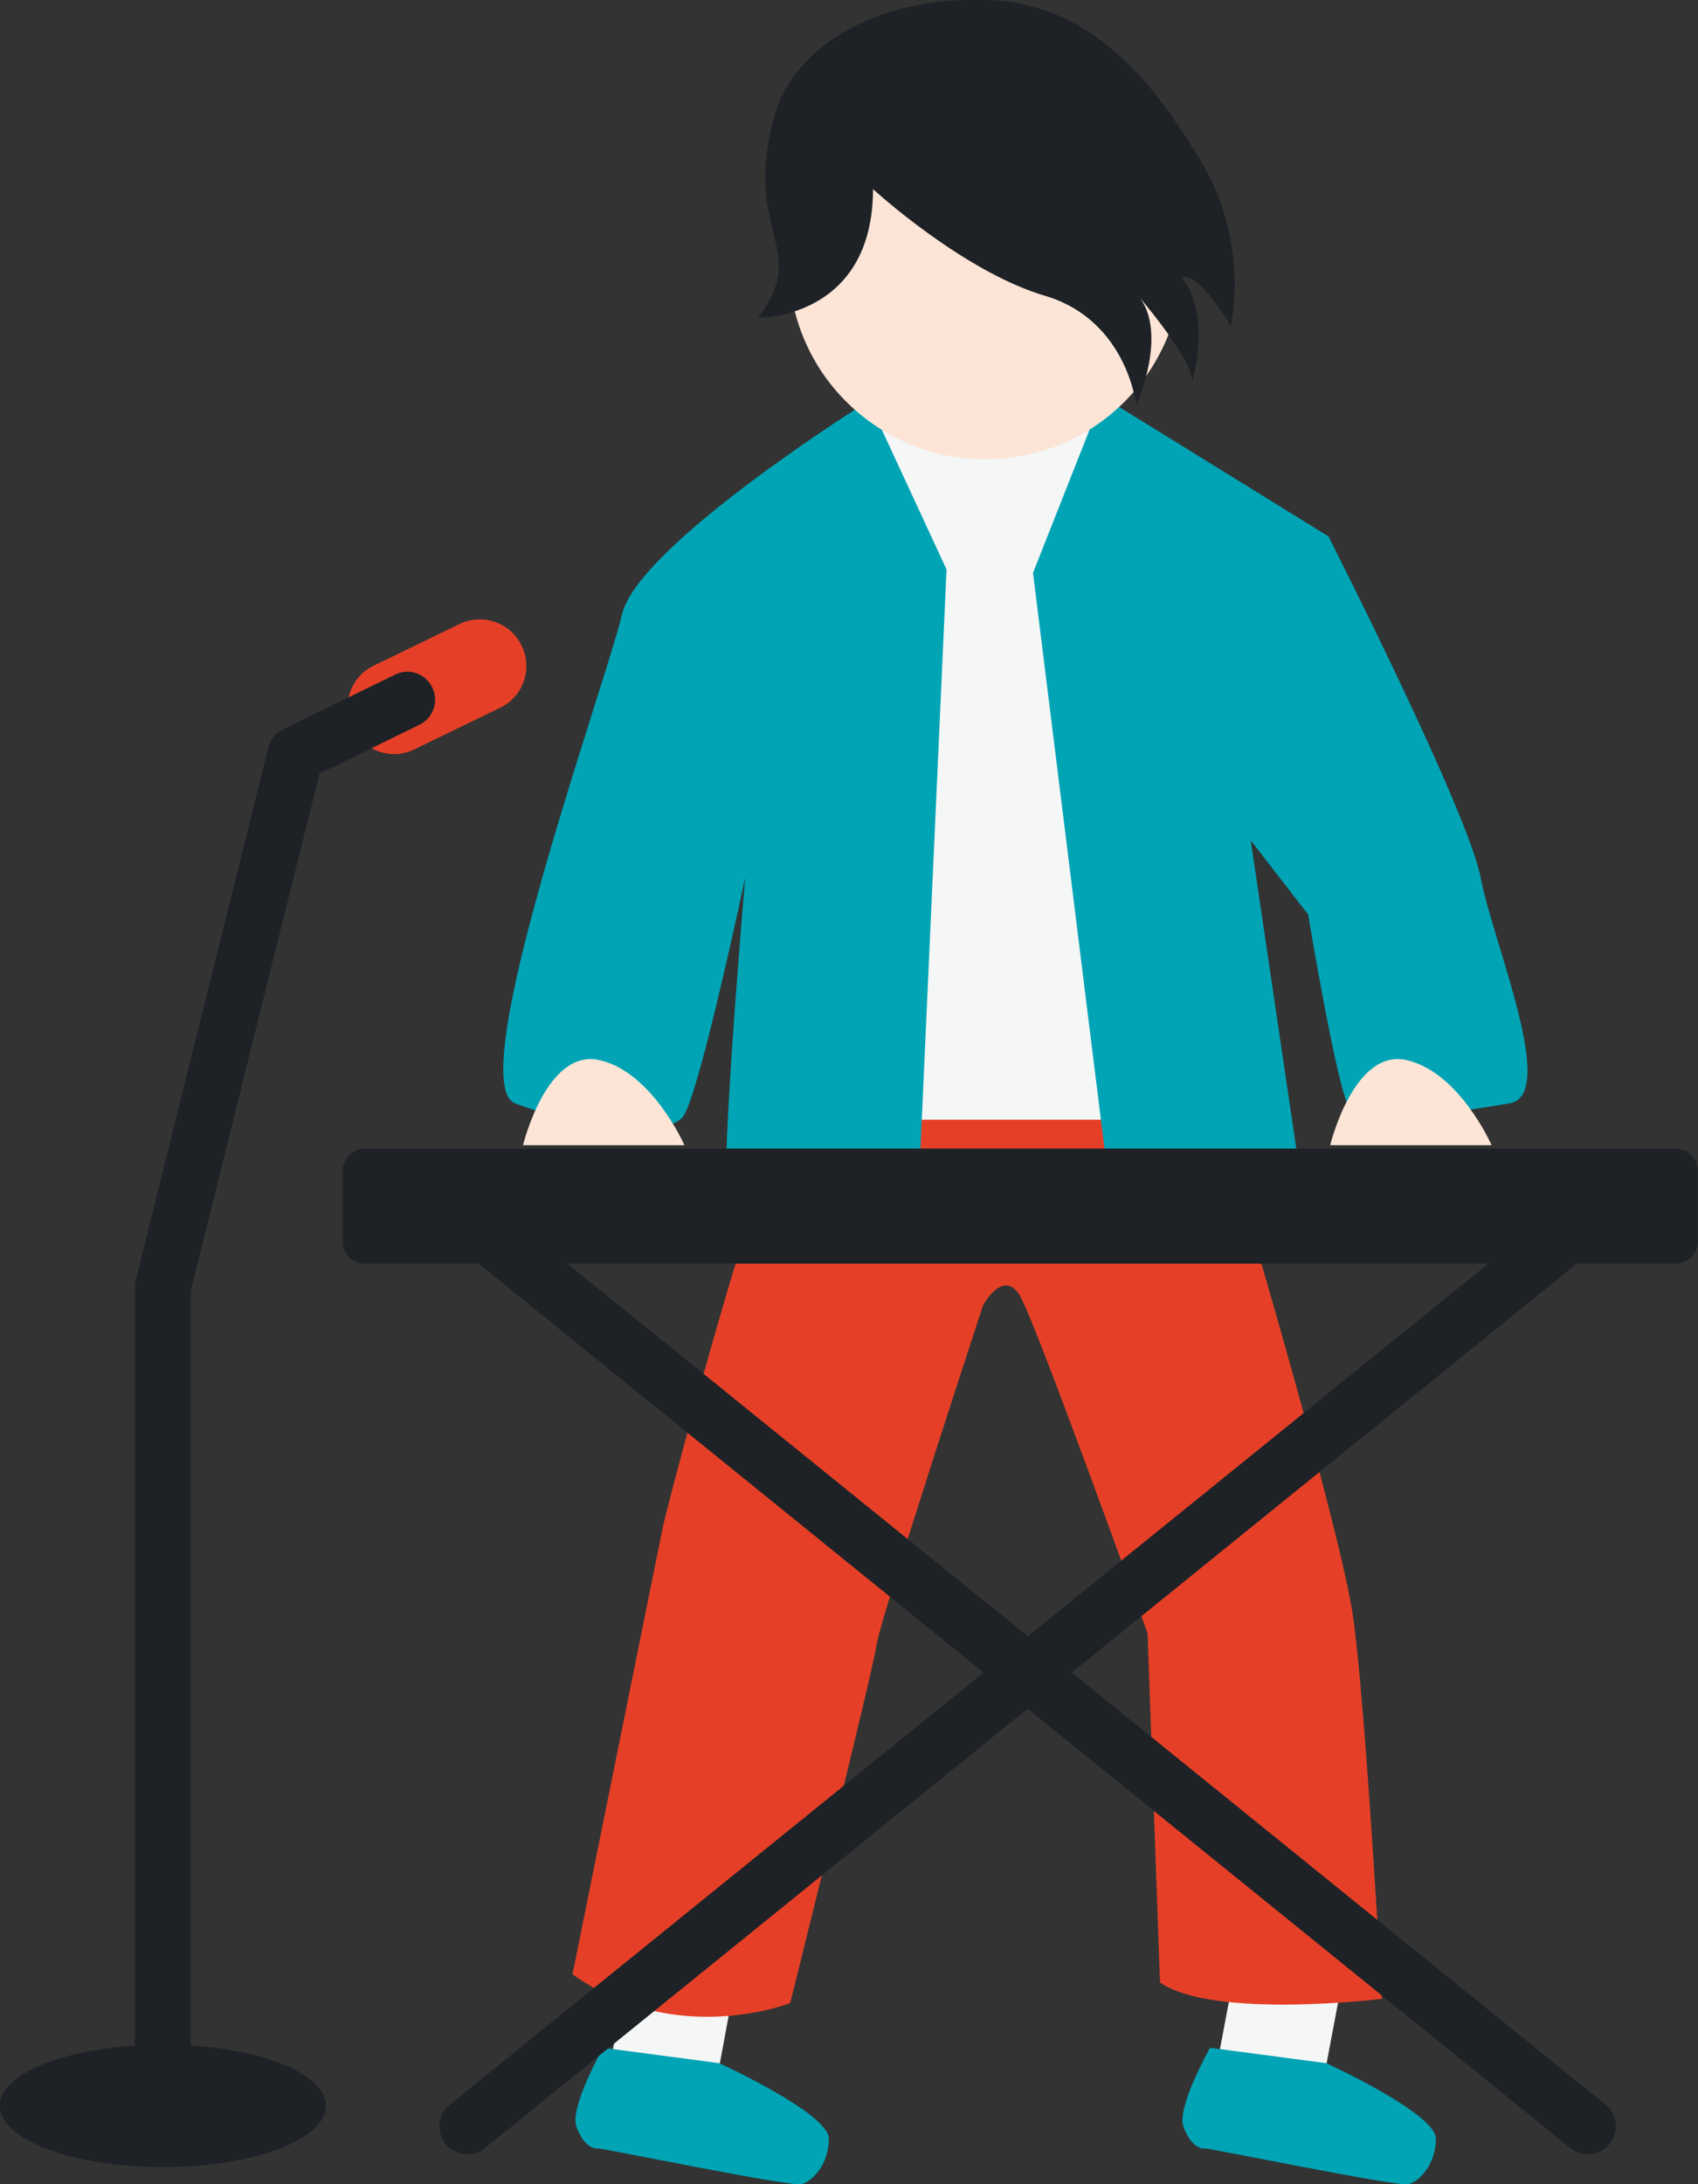
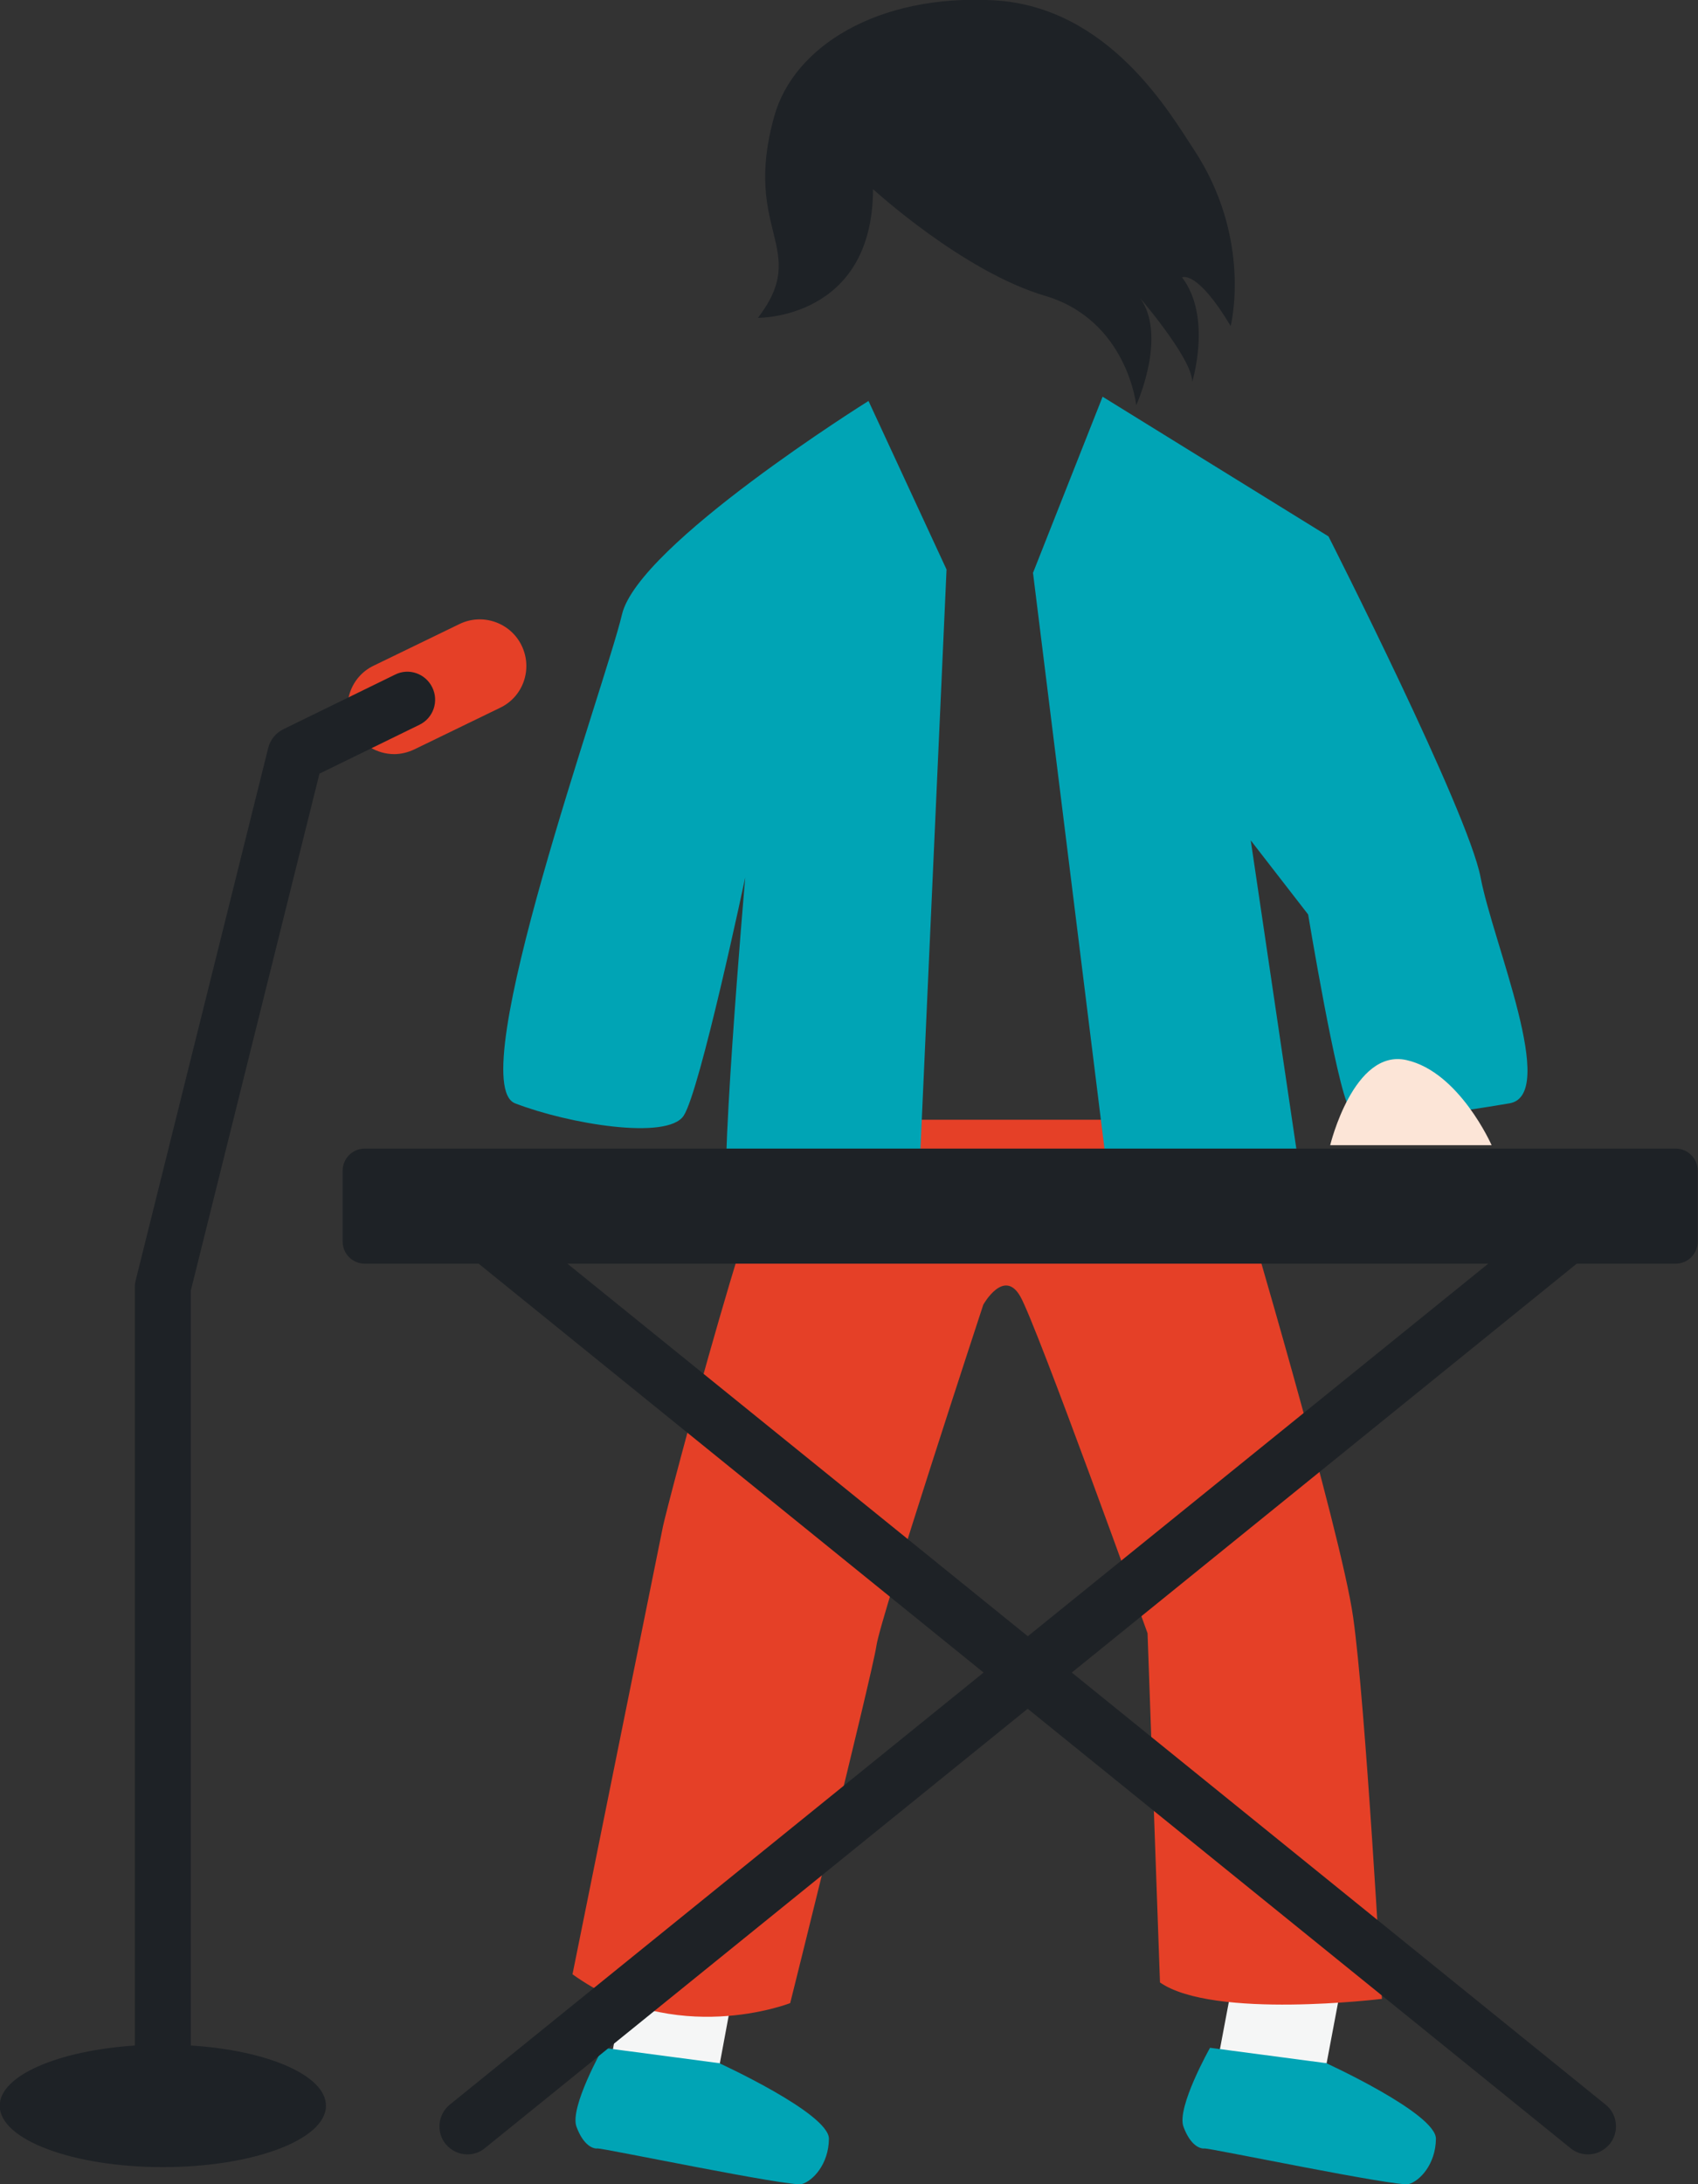
<svg xmlns="http://www.w3.org/2000/svg" id="_レイヤー_2" viewBox="0 0 60.06 77.24">
  <rect x="0" y="0" width="60.06" height="77.24" fill="#333333" stroke="none" />
  <defs>
    <style>.cls-1{fill:#fce5d7;}.cls-1,.cls-2,.cls-3,.cls-4,.cls-5{stroke-width:0px;}.cls-2{fill:#00a4b5;}.cls-3{fill:#f5f6f6;}.cls-4{fill:#1e2226;}.cls-5{fill:#e54027;}</style>
  </defs>
  <g id="_レイヤー_2-2">
-     <rect class="cls-3" x="30.46" y="15.16" width="9.81" height="25.28" />
    <polygon class="cls-3" points="25.35 73.57 21.62 72.79 22.28 69.29 26 70.07 25.35 73.57" />
    <path class="cls-2" d="M25.41,72.95s3.92,1.79,3.91,2.69-.57,1.49-.96,1.6c-.39.11-7.07-1.28-7.22-1.26s-.5-.09-.75-.77c-.25-.68.94-2.79.94-2.79l4.08.54Z" />
    <polygon class="cls-3" points="46.81 73.57 43.09 72.79 43.75 69.29 47.47 70.07 46.81 73.57" />
    <path class="cls-2" d="M46.88,72.95s3.92,1.79,3.91,2.69-.57,1.49-.96,1.6c-.39.11-7.07-1.28-7.22-1.26-.15.02-.5-.09-.75-.77-.25-.68.94-2.79.94-2.79l4.08.54Z" />
    <path class="cls-5" d="M43.94,42.36s3.49,11.77,3.92,14.82c.44,3.05,1.02,13.51,1.02,13.51,0,0-5.96.73-7.85-.58l-.44-12.35s-3.92-10.9-4.5-11.91c-.58-1.02-1.31.29-1.31.29,0,0-3.63,11.04-3.78,12.06s-3.05,12.64-3.05,12.64c0,0-4.07,1.6-7.7-1.02,0,0,3.05-15.11,3.2-15.84.15-.73,3.63-13.95,4.5-14.38h14.24l1.74,2.76Z" />
    <path class="cls-2" d="M30.72,14.18s-8.14,5.08-8.72,7.55c-.58,2.47-5.67,16.56-3.78,17.29,1.89.73,5.38,1.31,5.96.44.58-.87,2.18-8.43,2.18-8.43,0,0-1.02,11.77-.58,11.77h6.68l1.02-22.66-2.76-5.96Z" />
    <path class="cls-2" d="M36.53,20.28l2.47-6.25,7.99,4.94s4.94,9.73,5.38,12.06c.44,2.32,2.76,7.7,1.02,7.99-1.74.29-5.23.87-5.67.15-.44-.73-1.45-6.83-1.45-6.83l-2.03-2.62,1.89,12.78h-6.83l-2.76-22.23Z" />
-     <path class="cls-1" d="M28.01,10.54c.69,3.78,4.32,6.28,8.1,5.59,3.78-.69,6.28-4.32,5.59-8.1-.69-3.78-4.32-6.28-8.1-5.59-3.78.69-6.28,4.32-5.59,8.1Z" />
    <path class="cls-4" d="M30.87,6.68s3.18,2.92,6.09,3.78c2.91.86,3.23,3.87,3.23,3.87,0,0,1.24-2.72-.05-4.01,0,0,2.03,2.32,2.03,3.18,0,0,.71-2.29-.36-3.69,0,0,.52-.29,1.72,1.72,0,0,.79-3.09-1.32-6.27-.81-1.22-2.98-5.03-7.07-5.25s-7.06,1.63-7.75,4.09c-1.16,4.11,1.3,4.68-.58,7.14,0,0,4.07.06,4.07-4.57Z" />
-     <path class="cls-1" d="M18.5,40.5s.83-3.43,2.7-3.01c1.87.42,3.01,3.01,3.01,3.01h-5.71Z" />
-     <path class="cls-1" d="M47.05,40.5s.83-3.43,2.7-3.01c1.87.42,3.01,3.01,3.01,3.01h-5.71Z" />
+     <path class="cls-1" d="M47.05,40.5s.83-3.43,2.7-3.01c1.87.42,3.01,3.01,3.01,3.01h-5.71" />
    <path class="cls-5" d="M13.95,26.67c-.61,0-1.2-.34-1.49-.93-.4-.82-.06-1.81.76-2.2l3.03-1.47c.82-.4,1.81-.05,2.2.76.4.82.06,1.81-.76,2.2l-3.03,1.47c-.23.11-.48.17-.72.17Z" />
    <path class="cls-4" d="M15.29,24.31c-.24-.49-.83-.7-1.32-.45l-3.95,1.93c-.26.13-.46.37-.53.65l-4.69,18.84c-.02.08-.03.16-.03.24v26.82c-2.71.18-4.78,1.06-4.78,2.13,0,1.2,2.58,2.17,5.77,2.17s5.77-.97,5.77-2.17c0-1.07-2.06-1.96-4.78-2.13v-26.7l4.55-18.28,3.54-1.73c.49-.24.69-.83.45-1.32Z" />
    <path class="cls-4" d="M59.29,40.62H12.9c-.43,0-.78.35-.78.78v2.51c0,.43.35.78.78.78h4.03l17.86,14.46-18.88,15.28c-.42.34-.49.97-.15,1.39.2.24.48.37.77.37.22,0,.44-.07.62-.22l19.2-15.54,19.2,15.54c.18.15.4.22.62.22.29,0,.57-.13.77-.37.34-.42.28-1.05-.15-1.39l-18.88-15.28,17.86-14.46h3.5c.43,0,.78-.35.78-.78v-2.51c0-.43-.35-.78-.78-.78ZM36.36,57.87l-16.29-13.18h32.57l-16.29,13.18Z" />
  </g>
</svg>